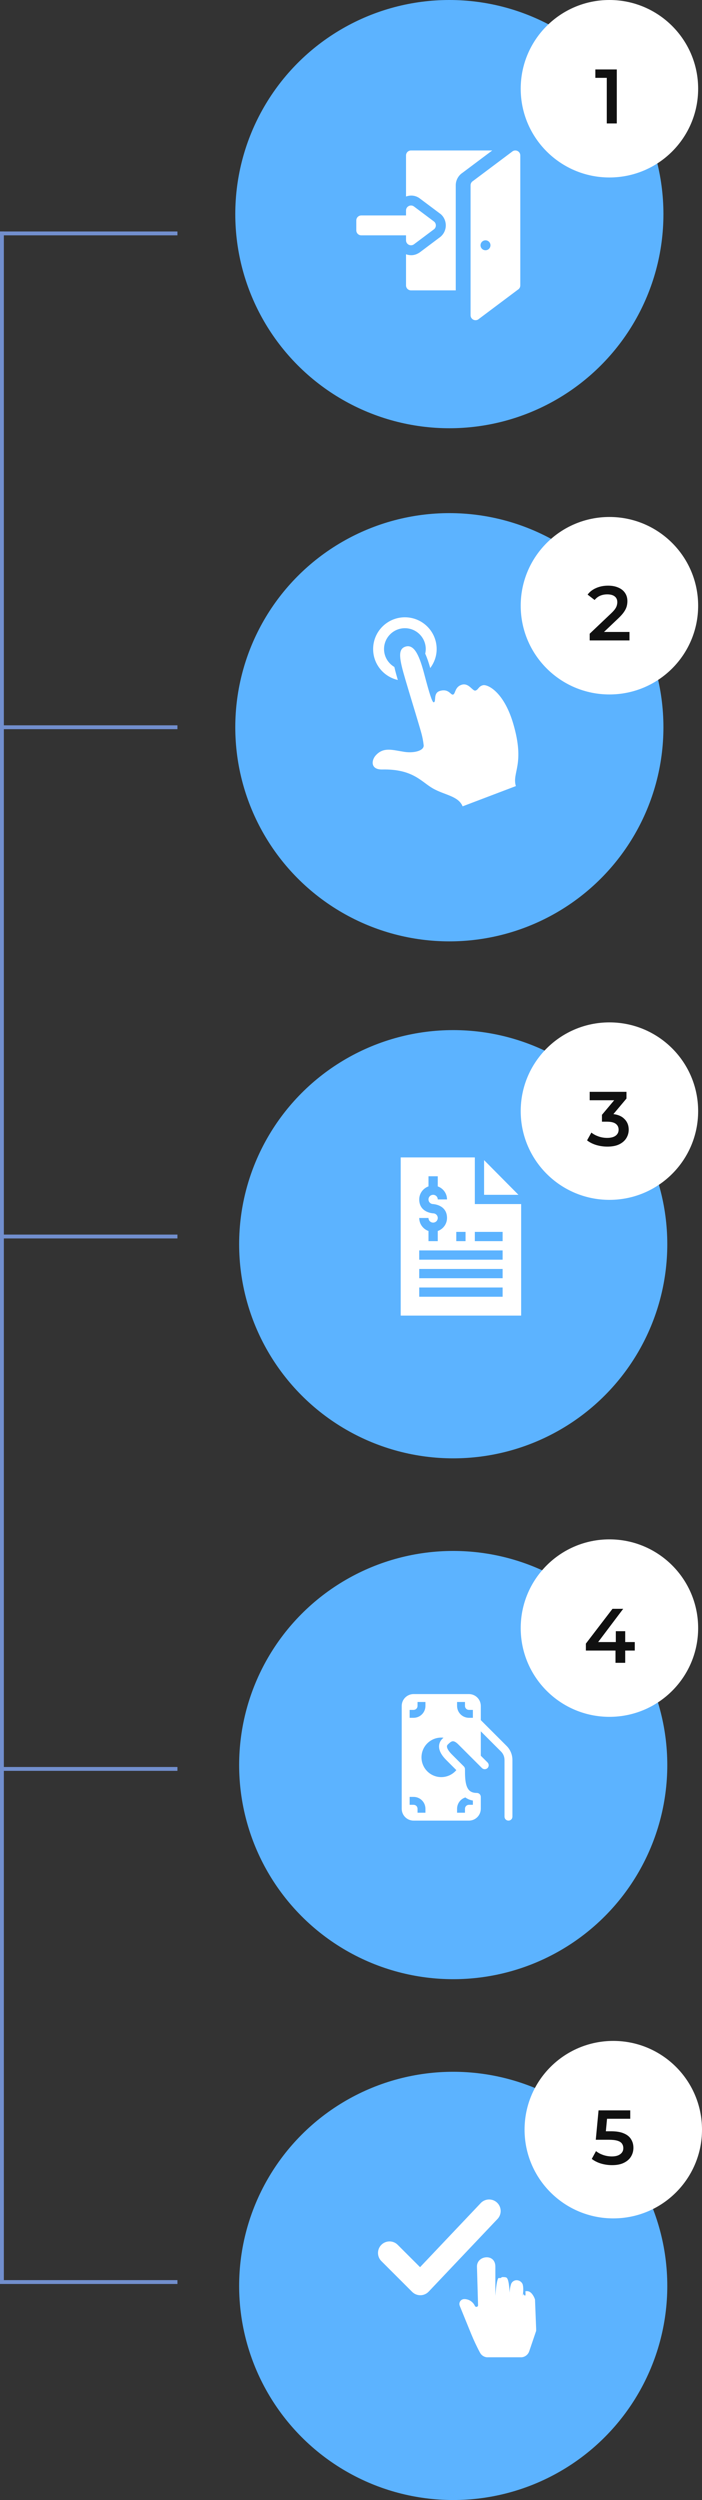
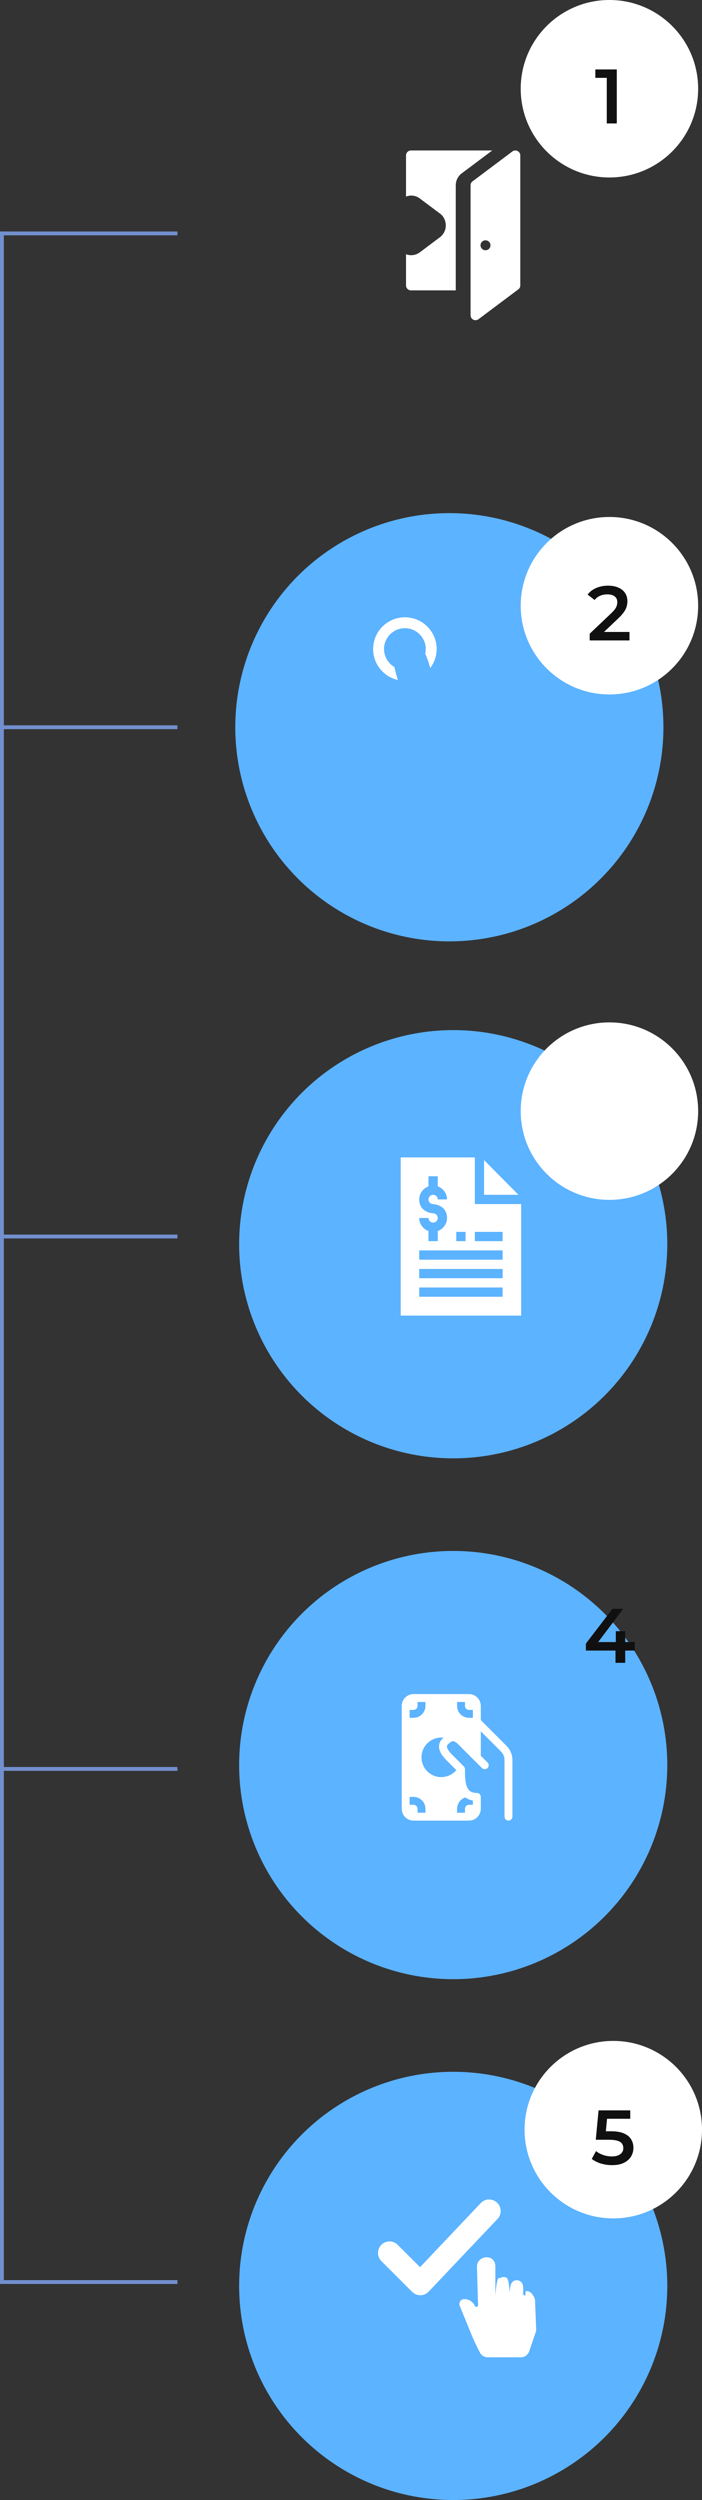
<svg xmlns="http://www.w3.org/2000/svg" width="182" height="648" viewBox="0 0 182 648" fill="none">
  <rect x="0" y="0" width="182" height="648" fill="#333333" stroke="none" />
-   <circle cx="116.5" cy="55.5" r="55.5" fill="#5CB3FF" />
  <g clip-path="url(#clip0_540_11637)">
    <path d="M105.266 40.289V50.938C106.522 50.491 107.707 50.672 108.701 51.337L113.973 55.288C114.935 55.923 115.578 57.127 115.578 58.422C115.578 59.717 114.935 60.921 113.856 61.639L108.817 65.424C107.61 66.237 106.451 66.327 105.266 65.906C105.266 66.309 105.266 74.248 105.266 73.977C105.266 74.689 105.842 75.266 106.555 75.266H118.156V48.023C118.156 46.731 118.816 45.51 119.89 44.798L127.621 39H106.555C105.842 39 105.266 39.577 105.266 40.289Z" fill="white" />
    <path d="M134.891 40.289C134.891 39.825 134.641 39.397 134.237 39.167C133.833 38.938 133.337 38.945 132.938 39.184L122.625 46.918C122.238 47.151 122 47.57 122 48.023V81.711C122 82.176 122.249 82.604 122.653 82.832C123.056 83.061 123.553 83.056 123.952 82.816L134.265 75.082C134.653 74.849 134.891 74.43 134.891 73.977V40.289ZM125.87 64.867C125.158 64.867 124.58 64.29 124.58 63.578C124.58 62.866 125.158 62.289 125.87 62.289C126.582 62.289 127.159 62.866 127.159 63.578C127.159 64.29 126.582 64.867 125.87 64.867Z" fill="white" />
-     <path d="M93.664 60.999H105.265V62.288C105.265 62.764 105.527 63.201 105.947 63.425C106.36 63.647 106.87 63.627 107.269 63.361L112.426 59.494C112.785 59.255 113 58.852 113 58.422C113 57.991 112.785 57.588 112.426 57.349L107.269 53.481C106.875 53.218 106.364 53.194 105.947 53.417C105.527 53.641 105.265 54.078 105.265 54.554V55.843H93.664C92.951 55.843 92.375 56.42 92.375 57.132V59.711C92.375 60.423 92.951 60.999 93.664 60.999Z" fill="white" />
  </g>
  <circle cx="116.5" cy="188.5" r="55.5" fill="#5CB3FF" />
  <path d="M103.143 176.251C102.807 175.112 102.484 173.972 102.242 172.88C100.647 171.937 99.563 170.22 99.563 168.236C99.563 165.251 101.99 162.826 104.972 162.826C107.955 162.826 110.382 165.253 110.382 168.236C110.382 168.647 110.327 169.042 110.241 169.426C110.758 170.566 111.177 171.849 111.543 173.153C112.574 171.778 113.208 170.088 113.208 168.236C113.208 163.686 109.523 160 104.972 160C100.422 160 96.738 163.686 96.738 168.236C96.738 172.155 99.478 175.418 103.143 176.251Z" fill="white" />
-   <path d="M97.454 195.749C99.484 193.555 101.762 194.414 104.811 194.878C107.431 195.281 110.011 194.546 109.839 193.131C109.568 190.841 109.186 189.818 108.317 186.852C107.624 184.494 106.308 180.243 105.111 176.179C103.507 170.743 103.043 168.218 105.178 167.588C107.479 166.918 108.799 170.187 109.994 174.721C111.356 179.88 112.072 182.158 112.473 182.038C113.179 181.836 112.213 179.628 114.061 179.084C116.372 178.412 116.819 180.218 117.466 180.037C118.114 179.842 117.894 178.013 119.737 177.474C121.589 176.939 122.519 179.22 123.283 178.992C124.039 178.769 124.022 177.946 125.164 177.619C126.308 177.279 130.612 179.206 133.075 187.622C136.167 198.203 132.684 200.17 133.74 203.752L119.939 209C118.822 206.313 115.362 206.114 112.301 204.401C109.217 202.665 107.122 199.284 99.085 199.448C96.062 199.509 96.205 197.099 97.454 195.749Z" fill="white" />
  <circle cx="117.5" cy="322.5" r="55.5" fill="#5CB3FF" />
  <path d="M125.504 309.69H134.409L125.504 300.704V309.69Z" fill="white" />
  <path d="M135.113 312.092H123.102V300H103.883V341H135.113V312.092ZM118.297 319.299H120.699V321.701H118.297V319.299ZM112.291 314.494C112.283 314.49 108.688 314.342 108.688 310.891C108.688 309.327 109.695 308.007 111.09 307.51V304.885H113.492V307.51C114.887 308.007 115.895 309.328 115.895 310.891H113.492C113.492 310.228 112.954 309.689 112.291 309.689C111.628 309.689 111.09 310.228 111.09 310.891C111.09 311.553 111.628 312.092 112.291 312.092C112.299 312.096 115.895 312.244 115.895 315.695C115.895 317.259 114.887 318.579 113.492 319.076V321.701H111.09V319.076C109.695 318.578 108.688 317.258 108.688 315.695H111.09C111.09 316.358 111.628 316.896 112.291 316.896C112.954 316.896 113.492 316.358 113.492 315.695C113.492 315.033 112.954 314.494 112.291 314.494ZM130.309 336.115H108.688V333.713H130.309V336.115ZM130.309 331.311H108.688V328.908H130.309V331.311ZM130.309 326.506H108.688V324.104H130.309V326.506ZM130.309 321.701H123.102V319.299H130.309V321.701Z" fill="white" />
  <circle cx="117.5" cy="457.5" r="55.5" fill="#5CB3FF" />
  <path d="M104.15 442.175C104.15 441.359 104.474 440.577 105.051 440.001C105.627 439.424 106.409 439.1 107.225 439.1H121.575C122.391 439.1 123.173 439.424 123.749 440.001C124.326 440.577 124.65 441.359 124.65 442.175V445.851L131.349 452.55C132.31 453.511 132.85 454.814 132.85 456.172V470.875C132.85 471.147 132.742 471.408 132.55 471.6C132.358 471.792 132.097 471.9 131.825 471.9C131.553 471.9 131.292 471.792 131.1 471.6C130.908 471.408 130.8 471.147 130.8 470.875V456.172C130.799 455.357 130.475 454.575 129.898 453.999L124.65 448.751V455.076L126.401 456.824C126.593 457.017 126.701 457.278 126.701 457.55C126.7 457.822 126.592 458.082 126.4 458.275C126.304 458.37 126.191 458.445 126.067 458.497C125.942 458.548 125.809 458.575 125.674 458.575C125.402 458.574 125.142 458.466 124.949 458.274L118.799 452.124C117.934 451.259 117.452 451.295 117.241 451.349C116.887 451.435 116.573 451.718 116.134 452.14C115.929 452.337 115.843 452.53 115.884 452.817C115.938 453.175 116.218 453.817 117.176 454.774L119.662 457.261L120.249 457.849C120.344 457.944 120.42 458.058 120.472 458.182C120.523 458.307 120.55 458.44 120.55 458.575C120.55 460.162 120.562 461.759 121.001 462.964C121.21 463.54 121.495 463.96 121.87 464.241C122.237 464.516 122.778 464.725 123.625 464.725C123.897 464.725 124.158 464.833 124.35 465.025C124.542 465.217 124.65 465.478 124.65 465.75V468.825C124.65 469.641 124.326 470.423 123.749 470.999C123.173 471.576 122.391 471.9 121.575 471.9H107.225C106.409 471.9 105.627 471.576 105.051 470.999C104.474 470.423 104.15 469.641 104.15 468.825V442.175ZM114.4 450.375C113.539 450.375 112.692 450.592 111.937 451.005C111.182 451.419 110.543 452.016 110.08 452.741C109.617 453.467 109.344 454.297 109.286 455.156C109.228 456.015 109.388 456.875 109.75 457.656C110.112 458.437 110.665 459.114 111.358 459.625C112.051 460.136 112.861 460.464 113.714 460.579C114.567 460.694 115.436 460.592 116.239 460.283C117.043 459.974 117.755 459.468 118.311 458.811L118.209 458.708L115.724 456.224C114.632 455.131 114.002 454.104 113.857 453.116C113.786 452.667 113.828 452.207 113.978 451.779C114.128 451.35 114.382 450.965 114.718 450.658L114.787 450.59L114.98 450.406C114.788 450.385 114.594 450.374 114.4 450.375ZM118.5 468.825V469.85H120.55V468.825C120.55 468.553 120.658 468.292 120.85 468.1C121.042 467.908 121.303 467.8 121.575 467.8H122.6V466.693C121.896 466.586 121.228 466.311 120.653 465.891C120.028 466.088 119.483 466.478 119.096 467.006C118.709 467.533 118.5 468.171 118.5 468.825ZM106.2 445.25H107.225C108.041 445.25 108.823 444.926 109.399 444.349C109.976 443.773 110.3 442.991 110.3 442.175V441.15H108.25V442.175C108.25 442.447 108.142 442.708 107.95 442.9C107.758 443.092 107.497 443.2 107.225 443.2H106.2V445.25ZM118.5 442.175C118.5 442.991 118.824 443.773 119.401 444.349C119.977 444.926 120.759 445.25 121.575 445.25H122.6V443.2H121.575C121.303 443.2 121.042 443.092 120.85 442.9C120.658 442.708 120.55 442.447 120.55 442.175V441.15H118.5V442.175ZM110.3 468.825C110.3 468.009 109.976 467.227 109.399 466.651C108.823 466.074 108.041 465.75 107.225 465.75H106.2V467.8H107.225C107.497 467.8 107.758 467.908 107.95 468.1C108.142 468.292 108.25 468.553 108.25 468.825V469.85H110.3V468.825Z" fill="white" />
  <circle cx="117.5" cy="592.5" r="55.5" fill="#5CB3FF" />
  <g clip-path="url(#clip1_540_11637)">
    <g clip-path="url(#clip2_540_11637)">
      <path fill-rule="evenodd" clip-rule="evenodd" d="M124.951 609.524C125.096 609.798 125.314 610.027 125.58 610.187C125.846 610.346 126.151 610.431 126.461 610.43H135.032C135.391 610.43 135.74 610.316 136.031 610.106C136.322 609.896 136.539 609.6 136.652 609.259L138.431 604.014L138.125 596.123C137.977 595.696 137.758 595.295 137.479 594.939C137.105 594.493 136.795 594.399 136.447 594.445C136.392 594.454 136.392 594.454 136.265 594.463C136.399 594.463 136.187 594.88 135.989 595.67L134.875 595.431C135.135 593.932 135.135 592.83 134.932 592.222C134.563 591.516 133.513 591.333 133.082 592.144C132.83 592.873 132.702 593.739 132.702 594.736L131.563 594.759C131.472 592.534 131.249 591.176 130.987 590.844C130.946 590.793 129.709 590.775 129.705 590.782C129.429 591.162 129.158 592.823 128.982 595.565L127.844 595.529V587.493C127.844 586.247 127.101 585.605 126.058 585.671C125.024 585.735 124.224 586.473 124.24 587.477L124.525 597.483C124.531 597.713 124.458 597.939 124.319 598.122C124.18 598.305 123.982 598.436 123.759 598.492C123.536 598.548 123.3 598.527 123.091 598.431C122.881 598.336 122.711 598.172 122.607 597.966L122.543 597.843C122.34 597.438 122.028 597.098 121.642 596.859C121.256 596.621 120.812 596.495 120.359 596.495C120.247 596.495 120.138 596.523 120.039 596.576C119.941 596.628 119.857 596.704 119.795 596.797C119.732 596.889 119.694 596.996 119.682 597.107C119.671 597.218 119.686 597.33 119.728 597.433C120.728 599.902 121.734 602.369 122.744 604.834C123.391 606.405 124.126 607.97 124.953 609.524H124.951Z" fill="white" stroke="white" stroke-width="1.167" />
      <path fill-rule="evenodd" clip-rule="evenodd" d="M124.732 570.933C125.287 570.4 126.027 570.1 126.797 570.097C127.567 570.095 128.309 570.389 128.868 570.918C129.427 571.448 129.761 572.173 129.8 572.942C129.838 573.712 129.579 574.466 129.076 575.049L111.136 593.985L111.104 594.012L111.077 594.042C110.522 594.598 109.77 594.914 108.984 594.919C108.198 594.925 107.441 594.62 106.879 594.071L106.84 594.032L98.877 586.072C98.599 585.794 98.379 585.465 98.228 585.103C98.078 584.74 98 584.351 98 583.959C98 583.566 98.078 583.178 98.228 582.815C98.379 582.453 98.599 582.123 98.877 581.846C99.154 581.568 99.484 581.348 99.846 581.197C100.209 581.047 100.597 580.97 100.99 580.97C101.382 580.97 101.771 581.047 102.133 581.197C102.496 581.348 102.825 581.568 103.102 581.846L108.904 587.646L124.732 570.933Z" fill="white" />
    </g>
  </g>
  <circle cx="159" cy="552" r="21.5" fill="white" stroke="white" stroke-width="3" />
  <path d="M158.68 561.2C157.693 561.2 156.727 561.06 155.78 560.78C154.847 560.487 154.06 560.087 153.42 559.58L154.52 557.56C155.027 557.973 155.64 558.307 156.36 558.56C157.093 558.813 157.853 558.94 158.64 558.94C159.56 558.94 160.28 558.747 160.8 558.36C161.333 557.973 161.6 557.453 161.6 556.8C161.6 556.36 161.487 555.973 161.26 555.64C161.047 555.307 160.66 555.053 160.1 554.88C159.553 554.707 158.8 554.62 157.84 554.62H154.46L155.18 547H163.4V549.18H156.14L157.5 547.94L156.96 553.64L155.6 552.42H158.42C159.807 552.42 160.92 552.607 161.76 552.98C162.613 553.34 163.233 553.847 163.62 554.5C164.02 555.14 164.22 555.873 164.22 556.7C164.22 557.513 164.02 558.26 163.62 558.94C163.22 559.62 162.607 560.167 161.78 560.58C160.967 560.993 159.933 561.2 158.68 561.2Z" fill="#101010" />
  <circle cx="158" cy="23" r="23" fill="white" />
  <path d="M157.311 32V19L158.451 20.18H154.351V18H159.911V32H157.311Z" fill="#101010" />
  <circle cx="158" cy="157" r="23" fill="white" />
  <path d="M152.88 166V164.26L158.44 158.98C158.906 158.54 159.253 158.153 159.48 157.82C159.706 157.487 159.853 157.18 159.92 156.9C160 156.607 160.04 156.333 160.04 156.08C160.04 155.44 159.82 154.947 159.38 154.6C158.94 154.24 158.293 154.06 157.44 154.06C156.76 154.06 156.14 154.18 155.58 154.42C155.033 154.66 154.56 155.027 154.16 155.52L152.34 154.12C152.886 153.387 153.62 152.82 154.54 152.42C155.473 152.007 156.513 151.8 157.66 151.8C158.673 151.8 159.553 151.967 160.3 152.3C161.06 152.62 161.64 153.08 162.04 153.68C162.453 154.28 162.66 154.993 162.66 155.82C162.66 156.273 162.6 156.727 162.48 157.18C162.36 157.62 162.133 158.087 161.8 158.58C161.466 159.073 160.98 159.627 160.34 160.24L155.56 164.78L155.02 163.8H163.2V166H152.88Z" fill="#101010" />
  <circle cx="158" cy="288" r="21.5" fill="white" stroke="white" stroke-width="3" />
-   <path d="M157.46 297.2C156.473 297.2 155.506 297.06 154.56 296.78C153.626 296.487 152.84 296.087 152.2 295.58L153.32 293.56C153.826 293.973 154.44 294.307 155.16 294.56C155.88 294.813 156.633 294.94 157.42 294.94C158.353 294.94 159.08 294.753 159.6 294.38C160.12 293.993 160.38 293.473 160.38 292.82C160.38 292.18 160.14 291.673 159.66 291.3C159.18 290.927 158.406 290.74 157.34 290.74H156.06V288.96L160.06 284.2L160.4 285.18H152.88V283H162.42V284.74L158.42 289.5L157.06 288.7H157.84C159.56 288.7 160.846 289.087 161.7 289.86C162.566 290.62 163 291.6 163 292.8C163 293.587 162.8 294.313 162.4 294.98C162 295.647 161.386 296.187 160.56 296.6C159.746 297 158.713 297.2 157.46 297.2Z" fill="#101010" />
-   <circle cx="158" cy="422" r="21.5" fill="white" stroke="white" stroke-width="3" />
  <path d="M151.893 427.82V426.02L158.793 417H161.573L154.773 426.02L153.473 425.62H164.573V427.82H151.893ZM159.573 431V427.82L159.653 425.62V422.8H162.093V431H159.573Z" fill="#101010" />
  <line x1="46" y1="60.5" x2="-4.37114e-08" y2="60.5" stroke="#728FCE" />
  <line x1="46" y1="188.5" x2="-4.37114e-08" y2="188.5" stroke="#728FCE" />
  <line x1="46" y1="320.5" x2="-4.37114e-08" y2="320.5" stroke="#728FCE" />
  <line x1="46" y1="458.5" x2="-4.37114e-08" y2="458.5" stroke="#728FCE" />
  <line x1="46" y1="591.5" x2="-4.37114e-08" y2="591.5" stroke="#728FCE" />
  <line x1="0.5" y1="60" x2="0.5" y2="591" stroke="#728FCE" />
  <defs>
    <clipPath id="clip0_540_11637">
      <rect width="44" height="44" fill="white" transform="translate(91 39)" />
    </clipPath>
    <clipPath id="clip1_540_11637">
      <rect width="41" height="41" fill="white" transform="translate(98 570)" />
    </clipPath>
    <clipPath id="clip2_540_11637">
      <rect width="41" height="41" fill="white" transform="translate(98 570)" />
    </clipPath>
  </defs>
</svg>